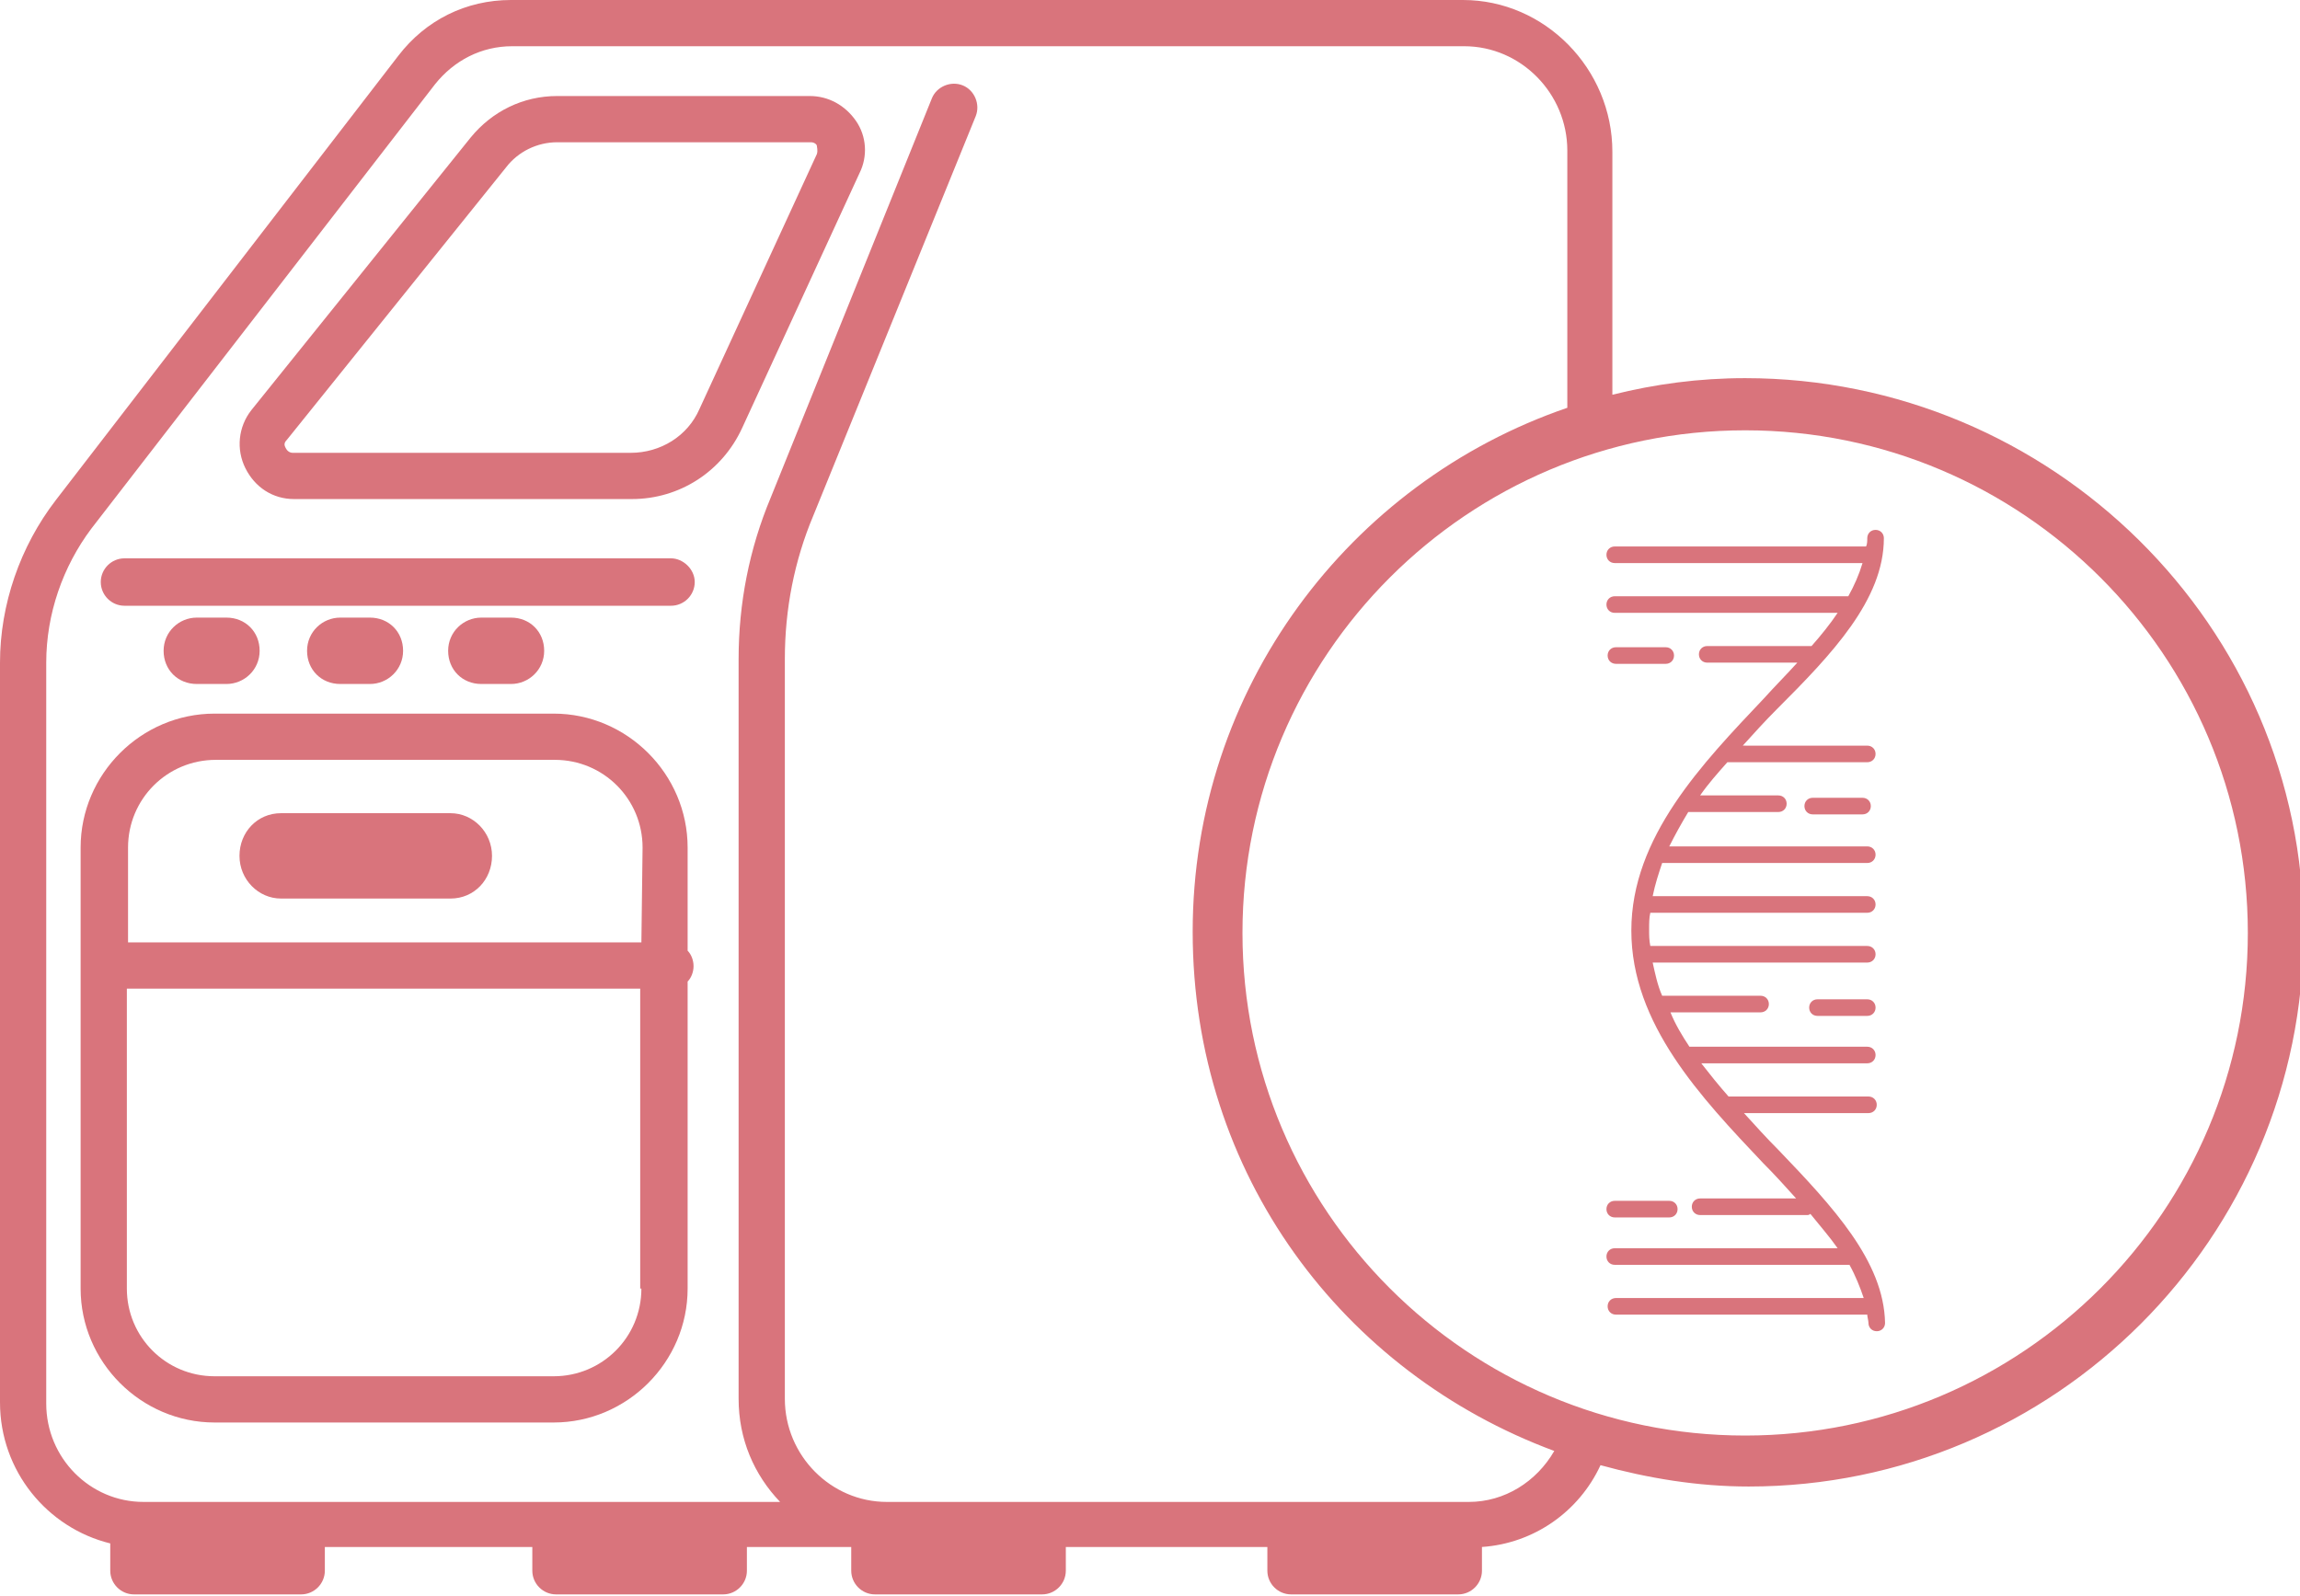
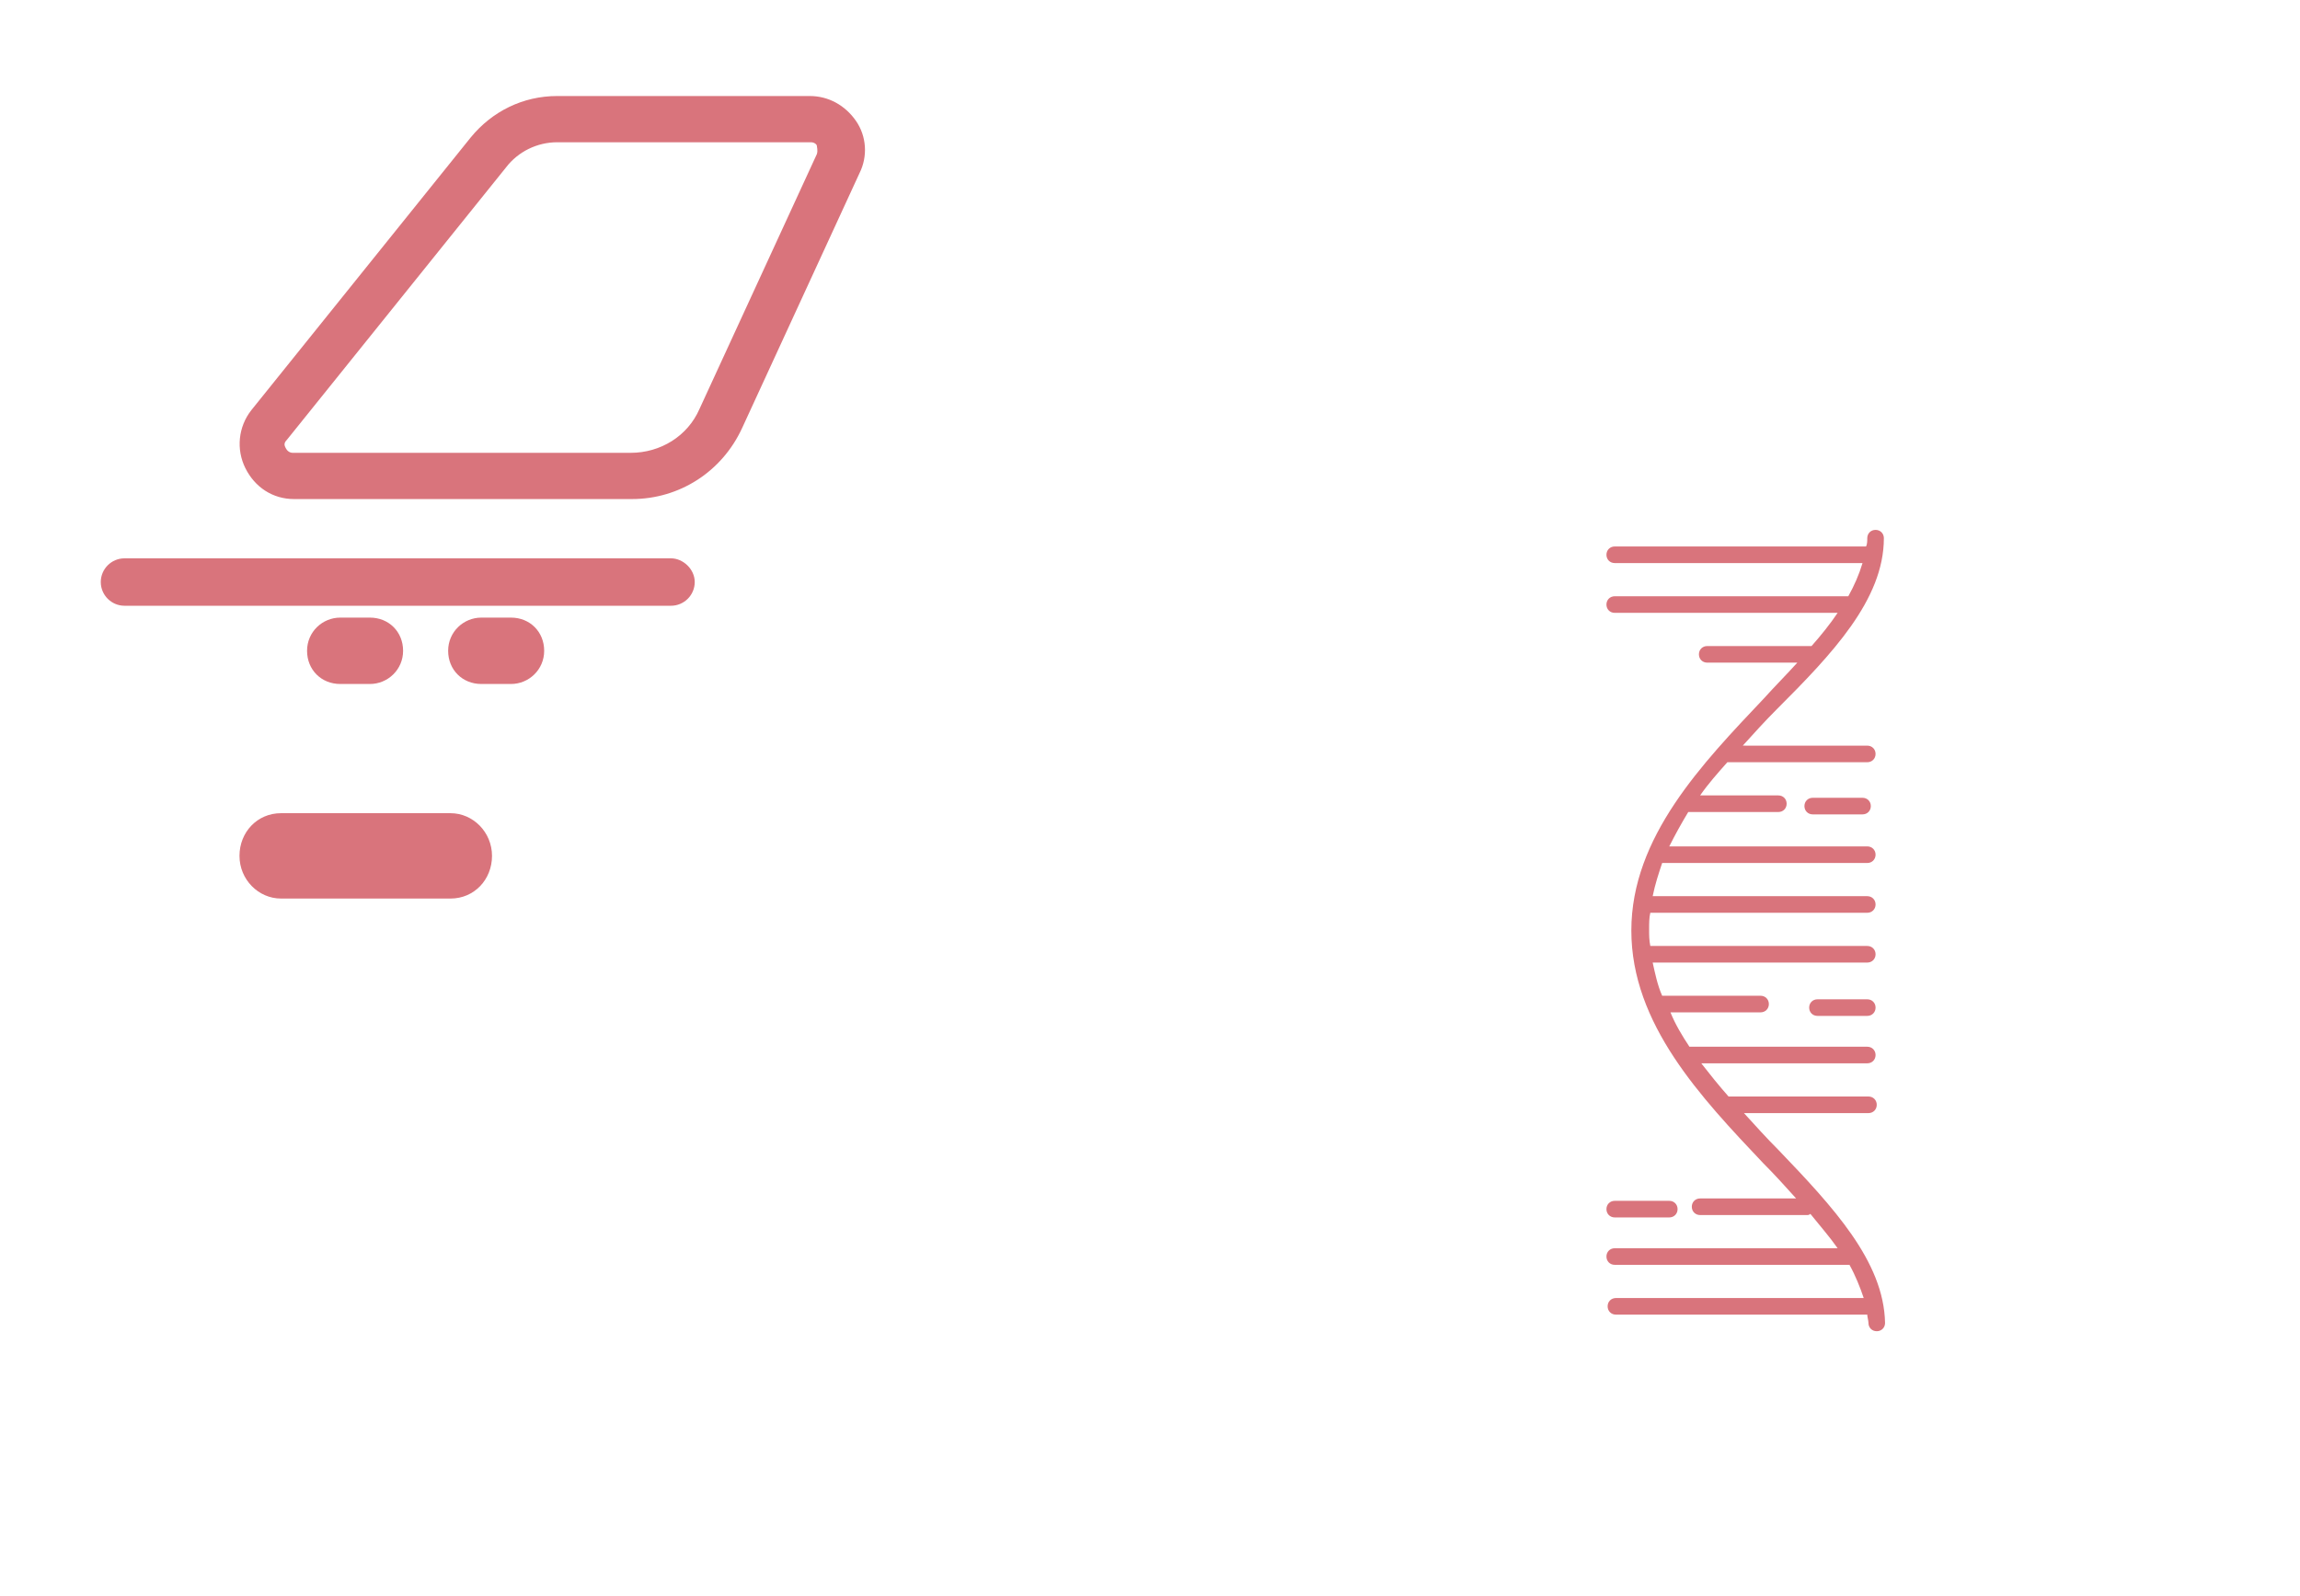
<svg xmlns="http://www.w3.org/2000/svg" version="1.1" id="Layer_1" x="0px" y="0px" viewBox="0 0 194 134.6" style="enable-background:new 0 0 194 134.6;" xml:space="preserve">
  <style type="text/css">
	.st0{fill:#D9747C;}
</style>
-   <path class="st0" d="M147.2,31.9c-3.9,0-7.6,0.5-11.2,1.4V12.8c0-7-5.7-12.8-12.6-12.8H43.1c-3.8,0-7.2,1.7-9.5,4.7L4.7,42.2  C1.7,46.1,0,51,0,55.9v62.4c0,5.8,4,10.6,9.3,11.9v2.3c0,1.1,0.9,2,2,2h14.1c1.1,0,2-0.9,2-2v-2h17.5v2c0,1.1,0.9,2,2,2h14.1  c1.1,0,2-0.9,2-2v-2h8.8v2c0,1.1,0.9,2,2,2h14.1c1.1,0,2-0.9,2-2v-2h17v2c0,1.1,0.9,2,2,2h14.1c1.1,0,2-0.9,2-2v-2  c4.4-0.3,8.2-3,10-6.9c4,1.1,8.2,1.8,12.5,1.8c25.8,0,46.8-21,46.8-46.8S173,31.9,147.2,31.9L147.2,31.9z M123.9,126.7H74.8  c-4.7,0-8.6-3.9-8.6-8.7V55.6c0-4.2,0.8-8.3,2.4-12.1L82.3,9.8c0.4-1-0.1-2.2-1.1-2.6c-1-0.4-2.2,0.1-2.6,1.1L65,42  c-1.8,4.3-2.7,8.9-2.7,13.6V118c0,3.4,1.3,6.4,3.5,8.7H12.1c-4.5,0-8.2-3.7-8.2-8.3V55.9c0-4.1,1.4-8.1,3.8-11.3L36.7,7.1  c1.6-2,3.9-3.2,6.5-3.2h80.3c4.8,0,8.7,4,8.7,8.8v21.7c-18.4,6.3-31.6,23.7-31.6,44.2s12.7,37.2,30.5,43.8  C129.6,125,126.9,126.7,123.9,126.7L123.9,126.7z M147.2,121.1c-23.4,0-42.4-19-42.4-42.4s19-42.4,42.4-42.4s42.4,19,42.4,42.4  S170.6,121.1,147.2,121.1z" />
  <path class="st0" d="M38,68.6H23.7c-2,0-3.5,1.6-3.5,3.6s1.6,3.6,3.5,3.6H38c2,0,3.5-1.6,3.5-3.6S39.9,68.6,38,68.6z" />
  <path class="st0" d="M68.3,8.1H47c-2.9,0-5.5,1.3-7.3,3.5l-18.5,23c-1.1,1.4-1.3,3.3-0.5,4.9c0.8,1.6,2.3,2.6,4.1,2.6h28.5  c4,0,7.6-2.3,9.3-6l9.9-21.5c0.7-1.4,0.6-3.1-0.3-4.4C71.3,8.9,69.9,8.1,68.3,8.1L68.3,8.1z M68.9,13L59,34.5  c-1,2.3-3.3,3.7-5.8,3.7H24.7c-0.3,0-0.5-0.2-0.6-0.4c-0.1-0.2-0.2-0.4,0.1-0.7l18.5-23c1-1.3,2.6-2.1,4.3-2.1h21.4  c0.3,0,0.5,0.2,0.5,0.3C68.9,12.4,69,12.7,68.9,13L68.9,13z" />
-   <path class="st0" d="M58,71.5c0-6.2-5.1-11.3-11.3-11.3H18.1c-6.2,0-11.3,5.1-11.3,11.3v37.2c0,6.2,5.1,11.3,11.3,11.3h28.6  c6.2,0,11.3-5.1,11.3-11.3V82.8c0.3-0.3,0.5-0.8,0.5-1.3s-0.2-1-0.5-1.3C58,80.1,58,71.5,58,71.5z M54.1,108.7  c0,4.1-3.3,7.4-7.4,7.4H18.1c-4.1,0-7.4-3.3-7.4-7.4V83.4h43.3V108.7z M54.1,79.5H10.8v-8c0-4.1,3.3-7.4,7.4-7.4h28.6  c4.1,0,7.4,3.3,7.4,7.4L54.1,79.5L54.1,79.5z" />
  <path class="st0" d="M56.6,47.1H10.5c-1.1,0-2,0.9-2,2s0.9,2,2,2h46.1c1.1,0,2-0.9,2-2S57.6,47.1,56.6,47.1z" />
-   <path class="st0" d="M19.1,57.7c1.5,0,2.8-1.2,2.8-2.8s-1.2-2.8-2.8-2.8h-2.5c-1.5,0-2.8,1.2-2.8,2.8s1.2,2.8,2.8,2.8H19.1z" />
  <path class="st0" d="M31.2,57.7c1.5,0,2.8-1.2,2.8-2.8s-1.2-2.8-2.8-2.8h-2.5c-1.5,0-2.8,1.2-2.8,2.8s1.2,2.8,2.8,2.8  C28.8,57.7,31.2,57.7,31.2,57.7z" />
  <path class="st0" d="M43.1,57.7c1.5,0,2.8-1.2,2.8-2.8s-1.2-2.8-2.8-2.8h-2.5c-1.5,0-2.8,1.2-2.8,2.8s1.2,2.8,2.8,2.8H43.1z" />
  <path class="st0" d="M158.9,45.4c0-0.4-0.3-0.7-0.7-0.7l0,0c-0.4,0-0.7,0.3-0.7,0.7c0,0.2,0,0.5-0.1,0.7h-21.2  c-0.4,0-0.7,0.3-0.7,0.7c0,0.4,0.3,0.7,0.7,0.7h20.9c-0.3,1-0.7,1.9-1.2,2.8h-19.7c-0.4,0-0.7,0.3-0.7,0.7c0,0.4,0.3,0.7,0.7,0.7  h18.8c-0.6,0.9-1.4,1.9-2.2,2.8c0,0,0,0,0,0h-8.8c-0.4,0-0.7,0.3-0.7,0.7c0,0.4,0.3,0.7,0.7,0.7h7.6c-0.9,1-1.9,2-2.8,3  c-5.2,5.5-11.2,11.7-11.2,19.6s5.9,14.1,11.1,19.6c1,1,1.9,2,2.8,3h-8.1c-0.4,0-0.7,0.3-0.7,0.7s0.3,0.7,0.7,0.7h9  c0.1,0,0.2,0,0.3-0.1c0.8,1,1.6,1.9,2.3,2.9h-18.8c-0.4,0-0.7,0.3-0.7,0.7s0.3,0.7,0.7,0.7H156c0.5,0.9,0.9,1.9,1.2,2.8h-20.9  c-0.4,0-0.7,0.3-0.7,0.7c0,0.4,0.3,0.7,0.7,0.7h21.2c0,0.2,0.1,0.5,0.1,0.7c0,0.4,0.3,0.7,0.7,0.7l0,0c0.4,0,0.7-0.3,0.7-0.7  c-0.1-5.2-4.4-9.8-9-14.6c-1-1-1.9-2-2.9-3.1h10.5c0.4,0,0.7-0.3,0.7-0.7c0-0.4-0.3-0.7-0.7-0.7h-11.8c-0.8-0.9-1.6-1.9-2.3-2.8h14  c0.4,0,0.7-0.3,0.7-0.7s-0.3-0.7-0.7-0.7h-14.8c0,0-0.1,0-0.2,0c-0.6-0.9-1.2-1.9-1.6-2.9h7.6c0.4,0,0.7-0.3,0.7-0.7  c0-0.4-0.3-0.7-0.7-0.7h-8.3c-0.4-0.9-0.6-1.9-0.8-2.8h18.1c0.4,0,0.7-0.3,0.7-0.7s-0.3-0.7-0.7-0.7h-18.3c-0.1-0.5-0.1-0.9-0.1-1.4  s0-1,0.1-1.4h18.3c0.4,0,0.7-0.3,0.7-0.7c0-0.4-0.3-0.7-0.7-0.7h-18.1c0.2-1,0.5-1.9,0.8-2.8h17.3c0.4,0,0.7-0.3,0.7-0.7  s-0.3-0.7-0.7-0.7h-16.7c0.5-1,1-1.9,1.6-2.9c0.1,0,0.1,0,0.2,0h7.4c0.4,0,0.7-0.3,0.7-0.7c0-0.4-0.3-0.7-0.7-0.7h-6.6  c0.7-1,1.5-1.9,2.3-2.8h11.8c0.4,0,0.7-0.3,0.7-0.7c0-0.4-0.3-0.7-0.7-0.7H147c0.9-1,1.9-2.1,2.9-3.1  C154.5,55.2,158.9,50.6,158.9,45.4L158.9,45.4z" />
-   <path class="st0" d="M136.3,56h4.2c0.4,0,0.7-0.3,0.7-0.7c0-0.4-0.3-0.7-0.7-0.7h-4.2c-0.4,0-0.7,0.3-0.7,0.7  C135.6,55.7,135.9,56,136.3,56z" />
  <path class="st0" d="M152.9,67.3c-0.4,0-0.7,0.3-0.7,0.7c0,0.4,0.3,0.7,0.7,0.7h4.2c0.4,0,0.7-0.3,0.7-0.7c0-0.4-0.3-0.7-0.7-0.7  H152.9z" />
  <path class="st0" d="M157.5,84.3h-4.2c-0.4,0-0.7,0.3-0.7,0.7c0,0.4,0.3,0.7,0.7,0.7h4.2c0.4,0,0.7-0.3,0.7-0.7  C158.2,84.6,157.9,84.3,157.5,84.3z" />
  <path class="st0" d="M136.2,102.7h4.6c0.4,0,0.7-0.3,0.7-0.7c0-0.4-0.3-0.7-0.7-0.7h-4.6c-0.4,0-0.7,0.3-0.7,0.7  C135.5,102.4,135.8,102.7,136.2,102.7z" />
</svg>